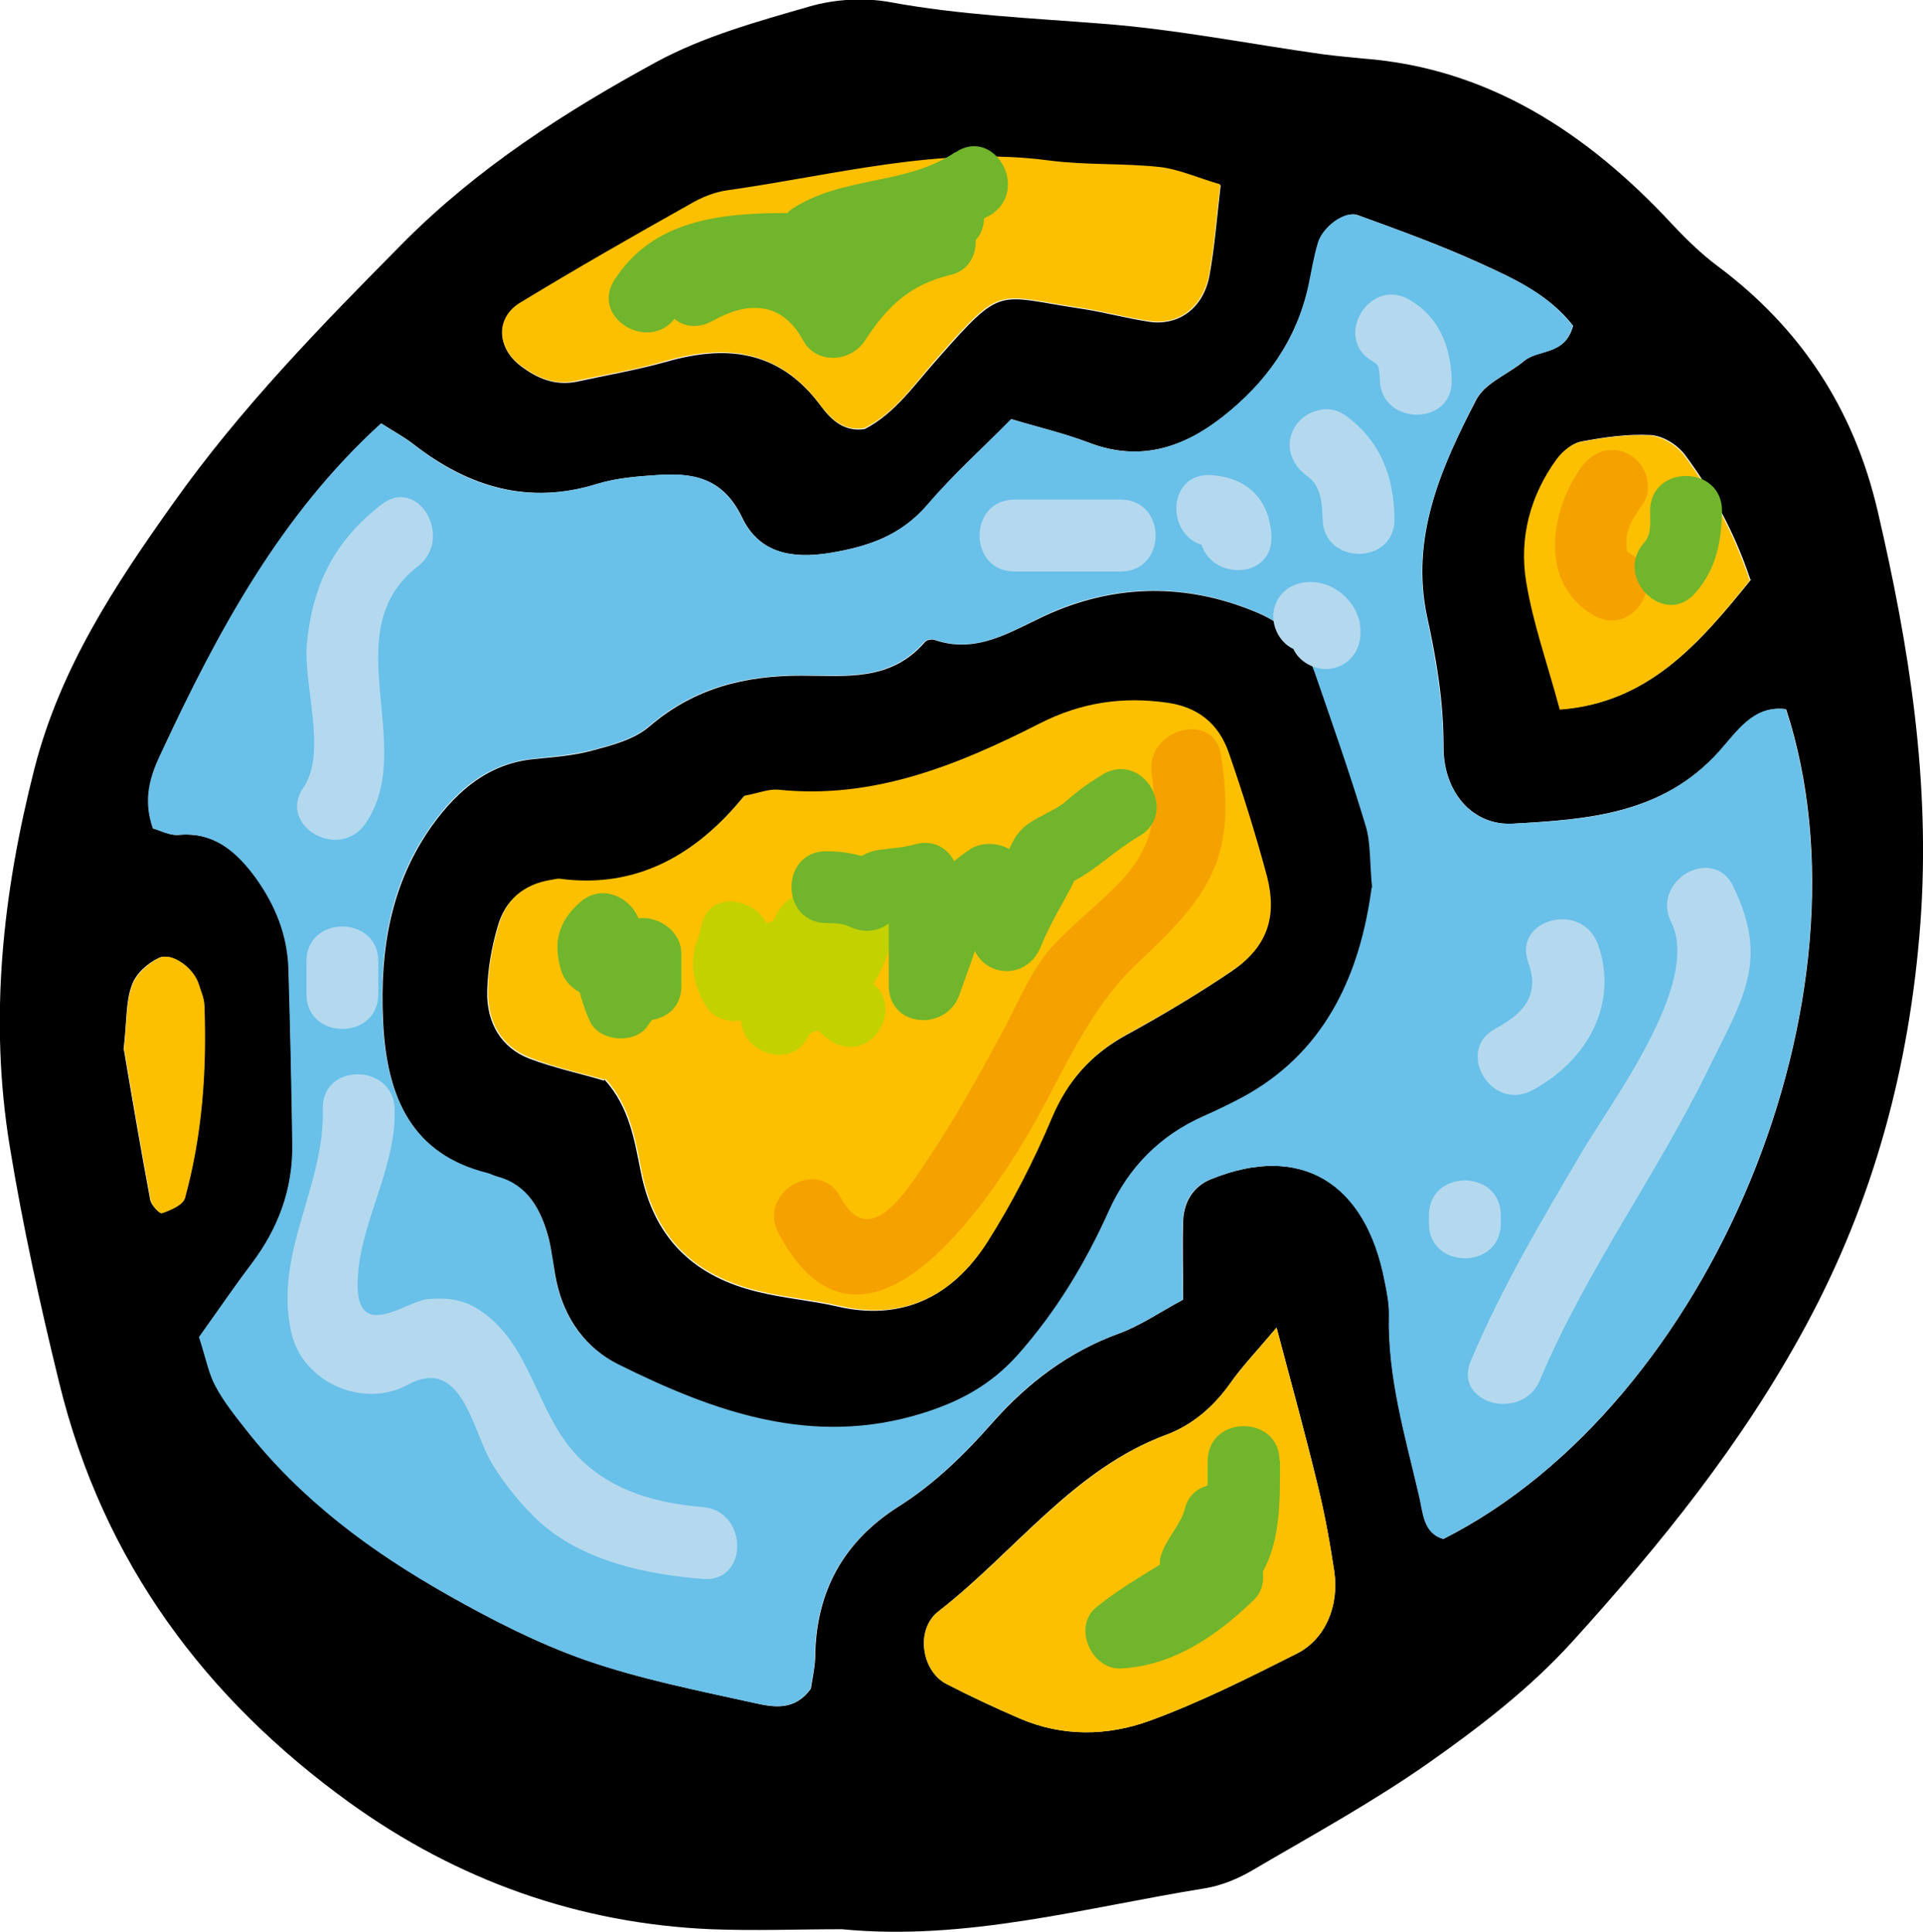
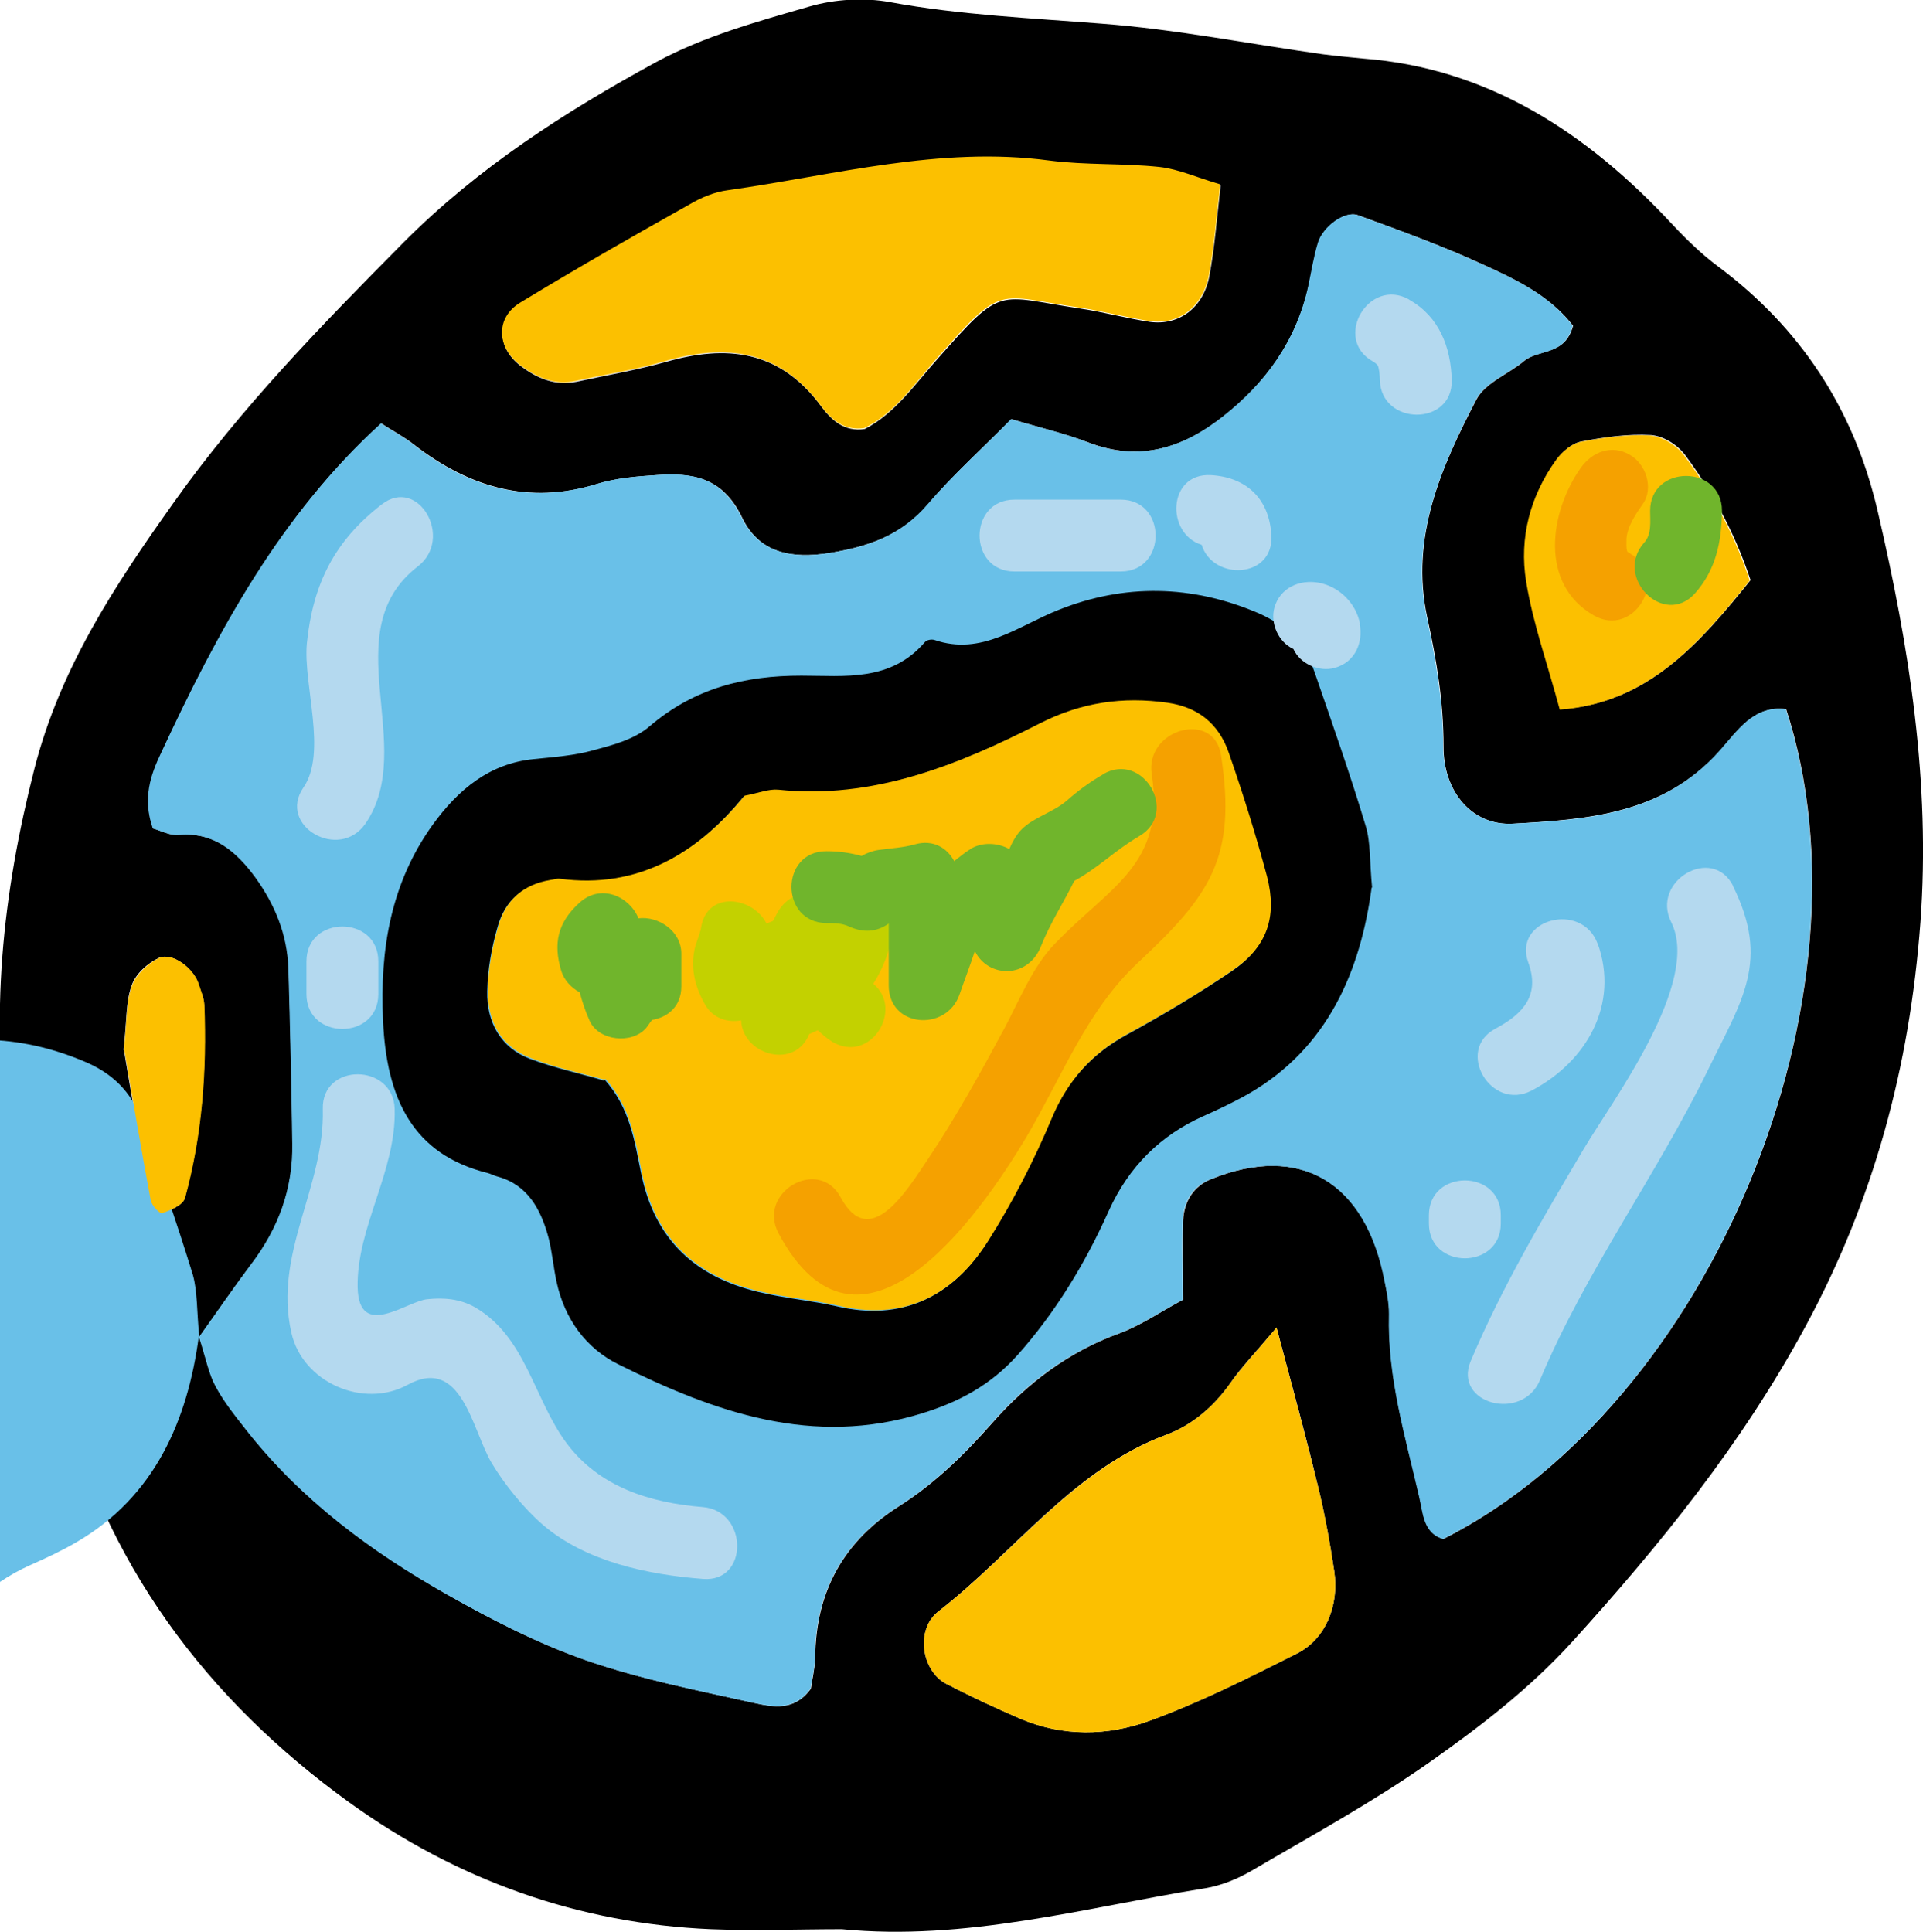
<svg xmlns="http://www.w3.org/2000/svg" id="Calque_1" data-name="Calque 1" viewBox="0 0 44.68 44.89">
  <defs>
    <style>
      .cls-1 {
        fill: #69c0e8;
      }

      .cls-1, .cls-2, .cls-3, .cls-4, .cls-5, .cls-6, .cls-7 {
        fill-rule: evenodd;
      }

      .cls-2 {
        fill: #70b52c;
      }

      .cls-3 {
        fill: #fcc000;
      }

      .cls-4 {
        fill: #c3d100;
      }

      .cls-6 {
        fill: #b4d9ef;
      }

      .cls-7 {
        fill: #f5a100;
      }
    </style>
  </defs>
  <path class="cls-5" d="M19.56,44.83c-1,0-2.02.04-3.04,0-3.06-.13-5.89-1.13-8.41-2.95-3.29-2.38-5.71-5.54-6.74-9.77-.44-1.8-.84-3.62-1.14-5.45-.49-2.97-.17-5.9.57-8.8.6-2.34,1.87-4.26,3.22-6.16,1.58-2.23,3.46-4.15,5.35-6.06,1.74-1.75,3.77-3.05,5.88-4.2,1.11-.6,2.35-.94,3.56-1.29.59-.17,1.27-.21,1.87-.1,1.63.3,3.28.37,4.92.5,1.72.13,3.42.47,5.13.71.31.04.63.07.94.1,2.89.22,5.2,1.71,7.2,3.87.33.35.68.69,1.06.97,1.88,1.41,3.14,3.27,3.7,5.69.73,3.14,1.23,6.28.99,9.55-.25,3.36-1.09,6.46-2.67,9.38-1.48,2.74-3.39,5.09-5.42,7.33-.98,1.08-2.15,1.98-3.33,2.81-1.31.92-2.72,1.69-4.1,2.5-.34.2-.73.36-1.11.42-2.79.45-5.55,1.23-8.43.95ZM4.63,31.06c.17.53.23.87.39,1.16.2.36.46.69.71,1.01,1.29,1.64,2.92,2.83,4.66,3.82,1.04.59,2.11,1.14,3.23,1.53,1.27.44,2.59.7,3.9.99.44.1.94.2,1.32-.33.03-.21.09-.46.1-.71.01-1.59.7-2.74,1.95-3.53.82-.52,1.51-1.19,2.17-1.94.82-.93,1.78-1.65,2.93-2.07.5-.18.96-.5,1.5-.79,0-.67-.02-1.26,0-1.84.02-.45.25-.8.65-.96,2.07-.84,3.6.06,4.04,2.38.05.25.1.5.1.75-.04,1.47.38,2.85.7,4.24.09.37.09.86.56.99,6.22-3.15,10.13-12.61,7.96-19.28-.75-.1-1.13.51-1.55.98-1.33,1.47-3.08,1.58-4.8,1.68-.94.05-1.62-.74-1.61-1.8,0-1.03-.16-2-.38-3-.4-1.86.33-3.49,1.14-5.05.21-.4.74-.59,1.11-.9.35-.29.95-.12,1.14-.82-.55-.71-1.34-1.08-2.13-1.44-.94-.43-1.91-.78-2.87-1.13-.3-.11-.81.28-.92.64-.09.32-.15.66-.22.99-.29,1.3-1.01,2.28-1.99,3.05-.94.74-1.95,1.05-3.11.61-.58-.22-1.18-.36-1.81-.55-.69.69-1.35,1.29-1.93,1.97-.63.74-1.4.99-2.29,1.14-.88.14-1.64.01-2.04-.83-.46-.95-1.17-1.03-1.98-.98-.47.03-.95.07-1.4.21-1.56.48-2.95.08-4.23-.91-.24-.19-.51-.33-.77-.5-2.34,2.13-3.79,4.83-5.1,7.64-.25.54-.44,1.08-.2,1.77.18.05.39.17.6.15.8-.07,1.33.36,1.79,1,.45.62.74,1.31.76,2.1.04,1.36.07,2.71.09,4.07.02,1.06-.33,1.99-.95,2.8-.4.52-.76,1.06-1.21,1.69ZM28.35,4.3c-.52-.15-.95-.35-1.4-.4-.85-.09-1.71-.04-2.56-.15-2.54-.34-4.99.35-7.47.69-.3.04-.61.17-.89.33-1.32.74-2.64,1.49-3.93,2.28-.58.35-.55,1.03-.02,1.44.4.31.82.48,1.32.38.69-.15,1.39-.27,2.07-.46,1.39-.4,2.63-.29,3.6,1.02.25.34.55.61,1.02.54.71-.36,1.18-1.06,1.72-1.66,1.5-1.7,1.34-1.43,3.29-1.14.54.08,1.08.23,1.62.31.68.09,1.24-.33,1.38-1.07.12-.65.17-1.31.26-2.09ZM29.66,30.85c-.47.56-.81.91-1.08,1.3-.39.55-.89.97-1.48,1.19-2.15.79-3.53,2.73-5.29,4.1-.55.42-.4,1.39.18,1.69.56.29,1.14.56,1.72.81.99.42,2.02.4,2.99.05,1.18-.43,2.31-1,3.44-1.57.65-.33.98-1.1.86-1.91-.1-.66-.22-1.33-.38-1.98-.27-1.13-.58-2.25-.96-3.68ZM40.67,13.47c-.37-1.11-.89-2.05-1.52-2.9-.18-.24-.51-.44-.79-.46-.54-.03-1.09.05-1.62.15-.21.04-.43.23-.56.41-.61.83-.87,1.82-.7,2.84.16.98.49,1.92.78,2.97,2.04-.15,3.23-1.53,4.43-3.02ZM2.88,24.4c.17,1.01.38,2.25.61,3.48.02.12.22.33.27.31.2-.07.48-.18.53-.35.4-1.46.51-2.97.45-4.49,0-.16-.08-.32-.13-.48-.1-.36-.61-.75-.92-.61-.26.12-.54.37-.63.64-.14.38-.11.82-.19,1.5Z" />
-   <path class="cls-1" d="M4.63,31.06c.45-.63.82-1.17,1.21-1.69.62-.82.97-1.74.95-2.8-.02-1.36-.05-2.71-.09-4.07-.03-.79-.31-1.47-.76-2.1-.46-.63-.99-1.07-1.79-1-.21.02-.43-.1-.6-.15-.24-.69-.06-1.23.2-1.77,1.31-2.81,2.76-5.51,5.1-7.64.26.17.53.31.77.5,1.28,1,2.66,1.39,4.23.91.45-.14.93-.18,1.4-.21.81-.06,1.52.03,1.98.98.41.84,1.17.97,2.04.83.89-.14,1.66-.4,2.29-1.14.58-.68,1.25-1.27,1.93-1.97.63.19,1.23.32,1.81.55,1.15.44,2.16.14,3.11-.61.98-.77,1.71-1.75,1.99-3.05.07-.33.12-.66.22-.99.11-.37.62-.75.92-.64.97.35,1.93.7,2.87,1.13.78.35,1.58.72,2.13,1.44-.18.7-.79.54-1.14.82-.37.31-.9.5-1.11.9-.8,1.56-1.54,3.2-1.14,5.05.21,1,.38,1.97.38,3,0,1.06.67,1.85,1.61,1.8,1.72-.09,3.47-.2,4.8-1.68.42-.47.8-1.08,1.55-.98,2.17,6.67-1.73,16.13-7.96,19.28-.47-.13-.47-.62-.56-.99-.32-1.39-.74-2.77-.7-4.24,0-.25-.05-.51-.1-.75-.44-2.32-1.97-3.22-4.04-2.38-.41.16-.63.51-.65.96-.03.58,0,1.17,0,1.84-.53.29-.99.6-1.5.79-1.15.42-2.12,1.14-2.93,2.07-.66.75-1.35,1.42-2.17,1.94-1.25.79-1.94,1.94-1.95,3.53,0,.25-.07.49-.1.71-.38.53-.88.42-1.32.33-1.31-.29-2.63-.55-3.9-.99-1.11-.39-2.19-.94-3.23-1.53-1.75-.99-3.37-2.18-4.66-3.82-.25-.32-.52-.65-.71-1.01-.16-.29-.22-.63-.39-1.16ZM31.87,20.62c-.06-.6-.04-1.05-.15-1.44-.37-1.2-.78-2.39-1.19-3.58-.23-.68-.7-1.11-1.32-1.37-1.53-.65-3.09-.68-4.62-.07-.94.38-1.79,1.09-2.89.7-.06-.02-.17,0-.22.05-.8.93-1.87.78-2.87.78-1.3,0-2.48.28-3.53,1.18-.35.3-.84.43-1.29.55-.45.12-.93.16-1.4.21-1.02.1-1.76.7-2.35,1.53-.97,1.34-1.23,2.88-1.15,4.55.08,1.81.69,3.11,2.44,3.54.08.02.15.06.22.08.7.18,1.01.76,1.19,1.44.09.32.11.67.18,1,.19.89.68,1.55,1.43,1.92,2.24,1.12,4.53,1.93,7.07,1.14.87-.27,1.6-.66,2.21-1.35.88-.99,1.58-2.11,2.12-3.35.47-1.04,1.21-1.76,2.19-2.2.36-.16.73-.33,1.07-.53,1.83-1.06,2.59-2.84,2.85-4.79Z" />
+   <path class="cls-1" d="M4.63,31.06c.45-.63.82-1.17,1.21-1.69.62-.82.97-1.74.95-2.8-.02-1.36-.05-2.71-.09-4.07-.03-.79-.31-1.47-.76-2.1-.46-.63-.99-1.07-1.79-1-.21.02-.43-.1-.6-.15-.24-.69-.06-1.23.2-1.77,1.31-2.81,2.76-5.51,5.1-7.64.26.17.53.31.77.5,1.28,1,2.66,1.39,4.23.91.45-.14.93-.18,1.4-.21.81-.06,1.52.03,1.98.98.41.84,1.17.97,2.04.83.89-.14,1.66-.4,2.29-1.14.58-.68,1.25-1.27,1.93-1.97.63.19,1.23.32,1.81.55,1.15.44,2.16.14,3.11-.61.98-.77,1.71-1.75,1.99-3.05.07-.33.12-.66.22-.99.11-.37.62-.75.92-.64.97.35,1.93.7,2.87,1.13.78.35,1.58.72,2.13,1.44-.18.7-.79.54-1.14.82-.37.31-.9.5-1.11.9-.8,1.56-1.54,3.2-1.14,5.05.21,1,.38,1.97.38,3,0,1.06.67,1.85,1.61,1.8,1.72-.09,3.47-.2,4.8-1.68.42-.47.8-1.08,1.55-.98,2.17,6.67-1.73,16.13-7.96,19.28-.47-.13-.47-.62-.56-.99-.32-1.39-.74-2.77-.7-4.24,0-.25-.05-.51-.1-.75-.44-2.32-1.97-3.22-4.04-2.38-.41.16-.63.51-.65.96-.03.58,0,1.17,0,1.84-.53.29-.99.6-1.5.79-1.15.42-2.12,1.14-2.93,2.07-.66.75-1.35,1.42-2.17,1.94-1.25.79-1.94,1.94-1.95,3.53,0,.25-.07.49-.1.71-.38.53-.88.42-1.32.33-1.31-.29-2.63-.55-3.9-.99-1.11-.39-2.19-.94-3.23-1.53-1.75-.99-3.37-2.18-4.66-3.82-.25-.32-.52-.65-.71-1.01-.16-.29-.22-.63-.39-1.16Zc-.06-.6-.04-1.05-.15-1.44-.37-1.2-.78-2.39-1.19-3.58-.23-.68-.7-1.11-1.32-1.37-1.53-.65-3.09-.68-4.62-.07-.94.38-1.79,1.09-2.89.7-.06-.02-.17,0-.22.05-.8.93-1.87.78-2.87.78-1.3,0-2.48.28-3.53,1.18-.35.3-.84.43-1.29.55-.45.12-.93.16-1.4.21-1.02.1-1.76.7-2.35,1.53-.97,1.34-1.23,2.88-1.15,4.55.08,1.81.69,3.11,2.44,3.54.08.02.15.06.22.08.7.18,1.01.76,1.19,1.44.09.32.11.67.18,1,.19.89.68,1.55,1.43,1.92,2.24,1.12,4.53,1.93,7.07,1.14.87-.27,1.6-.66,2.21-1.35.88-.99,1.58-2.11,2.12-3.35.47-1.04,1.21-1.76,2.19-2.2.36-.16.73-.33,1.07-.53,1.83-1.06,2.59-2.84,2.85-4.79Z" />
  <path class="cls-3" d="M28.35,4.3c-.09.78-.14,1.44-.26,2.09-.14.74-.7,1.17-1.38,1.07-.54-.08-1.08-.23-1.62-.31-1.95-.29-1.79-.56-3.29,1.14-.54.61-1,1.31-1.72,1.66-.47.07-.77-.2-1.02-.54-.97-1.3-2.21-1.42-3.6-1.02-.68.2-1.38.31-2.07.46-.5.11-.92-.07-1.32-.38-.53-.41-.56-1.09.02-1.44,1.3-.79,2.61-1.54,3.93-2.28.27-.16.58-.29.89-.33,2.48-.35,4.93-1.03,7.47-.69.85.11,1.71.06,2.56.15.45.05.88.25,1.4.4Z" />
  <path class="cls-3" d="M29.66,30.85c.38,1.43.68,2.55.96,3.68.16.65.28,1.31.38,1.98.12.81-.21,1.58-.86,1.91-1.13.57-2.26,1.14-3.44,1.57-.97.35-2,.37-2.99-.05-.58-.25-1.16-.52-1.72-.81-.58-.3-.73-1.27-.18-1.69,1.76-1.36,3.14-3.3,5.29-4.1.59-.22,1.09-.64,1.48-1.19.28-.39.61-.74,1.08-1.3Z" />
  <path class="cls-3" d="M40.67,13.47c-1.19,1.49-2.39,2.87-4.43,3.02-.28-1.05-.62-1.99-.78-2.97-.17-1.03.1-2.01.7-2.84.14-.19.36-.37.56-.41.53-.1,1.08-.18,1.62-.15.27.02.61.22.79.46.63.85,1.15,1.78,1.52,2.9Z" />
  <path class="cls-3" d="M2.88,24.4c.07-.67.05-1.12.19-1.5.1-.27.38-.52.63-.64.31-.14.81.25.92.61.05.16.12.32.13.48.06,1.52-.05,3.03-.45,4.49-.05.16-.33.28-.53.35-.06.02-.25-.18-.27-.31-.23-1.24-.44-2.48-.61-3.48Z" />
  <path class="cls-5" d="M31.87,20.62c-.26,1.95-1.02,3.73-2.85,4.79-.35.2-.71.37-1.07.53-.98.44-1.72,1.16-2.19,2.2-.55,1.23-1.24,2.36-2.12,3.35-.62.69-1.34,1.08-2.21,1.35-2.54.79-4.82-.02-7.07-1.14-.74-.37-1.24-1.04-1.43-1.92-.07-.33-.1-.67-.18-1-.18-.68-.49-1.25-1.19-1.44-.08-.02-.15-.06-.22-.08-1.75-.43-2.36-1.73-2.44-3.54-.08-1.68.19-3.21,1.15-4.55.6-.83,1.33-1.43,2.35-1.53.47-.05.95-.08,1.4-.21.45-.12.94-.25,1.29-.55,1.05-.9,2.23-1.18,3.53-1.18,1,0,2.07.15,2.87-.78.04-.05.15-.07.22-.05,1.1.38,1.95-.33,2.89-.7,1.53-.61,3.09-.58,4.62.07.61.26,1.08.69,1.32,1.37.41,1.19.83,2.38,1.19,3.58.12.39.09.84.15,1.44ZM14.05,25.09c.58.65.69,1.41.84,2.15.32,1.61,1.31,2.44,2.72,2.78.61.15,1.24.2,1.85.34,1.47.34,2.65-.2,3.47-1.49.57-.9,1.07-1.87,1.49-2.87.38-.9.95-1.51,1.75-1.95.84-.46,1.66-.95,2.46-1.49.78-.54,1.04-1.23.79-2.17-.25-.97-.56-1.93-.89-2.88-.24-.69-.72-1.06-1.42-1.16-1.04-.15-2-.01-2.97.48-1.92.97-3.89,1.77-6.08,1.54-.22-.02-.46.08-.78.14-1.1,1.35-2.49,2.17-4.29,1.93-.08,0-.16.01-.23.03-.6.1-1.03.45-1.2,1.07-.14.48-.23.99-.24,1.49-.02.74.33,1.32.98,1.57.58.22,1.2.35,1.73.51Z" />
  <path class="cls-3" d="M14.05,25.09c-.54-.15-1.15-.28-1.73-.51-.66-.25-1-.83-.98-1.57,0-.5.1-1.01.24-1.49.17-.62.6-.97,1.2-1.07.08-.01.16-.04.23-.03,1.8.24,3.19-.58,4.29-1.93.32-.06.56-.16.78-.14,2.19.23,4.16-.56,6.08-1.54.96-.49,1.93-.63,2.97-.48.69.1,1.18.47,1.42,1.16.33.95.63,1.91.89,2.88.24.94,0,1.63-.79,2.17-.79.54-1.62,1.03-2.46,1.49-.8.44-1.37,1.05-1.75,1.95-.42,1-.92,1.97-1.49,2.87-.83,1.3-2,1.84-3.47,1.49-.61-.14-1.24-.19-1.85-.34-1.42-.34-2.4-1.17-2.72-2.78-.15-.74-.26-1.5-.84-2.15Z" />
  <path class="cls-6" d="M40.27,20.59c-.48-.96-1.92-.12-1.44.84.7,1.4-1.37,4.15-2.04,5.28-.95,1.61-1.89,3.19-2.62,4.92-.41.99,1.2,1.42,1.61.44,1.06-2.53,2.71-4.76,3.91-7.22.79-1.62,1.44-2.52.57-4.27Z" />
  <path class="cls-6" d="M37.12,21.93c-.37-1-1.98-.57-1.61.44.27.74-.1,1.18-.76,1.53-.95.5-.11,1.94.84,1.44,1.27-.67,2.04-2,1.53-3.42Z" />
  <path class="cls-6" d="M33.2,28.24v.19c0,1.08,1.67,1.08,1.67,0v-.19c0-1.08-1.67-1.08-1.67,0Z" />
  <path class="cls-6" d="M32.74,6.96c-.94-.53-1.78.92-.84,1.44.07.04.1.08.11.09.03.05.05.23.05.34.03,1.07,1.7,1.08,1.67,0-.02-.76-.29-1.47-.98-1.86Z" />
-   <path class="cls-6" d="M31.22,9.63c-.37-.26-.93-.07-1.14.3-.25.42-.07.88.3,1.14.31.22.34.61.35.99.02,1.08,1.68,1.08,1.67,0-.01-1.01-.34-1.84-1.17-2.43Z" />
  <path class="cls-6" d="M8.87,11.72c-1.1.85-1.6,1.85-1.74,3.23-.09.95.48,2.54-.08,3.35-.61.89.83,1.72,1.44.84,1.23-1.79-.74-4.47,1.22-5.98.84-.65.01-2.1-.84-1.44Z" />
  <path class="cls-6" d="M7.12,22.34v.76c0,1.08,1.67,1.08,1.67,0v-.76c0-1.08-1.67-1.08-1.67,0Z" />
  <path class="cls-6" d="M16.33,35.02c-1.24-.1-2.41-.47-3.17-1.49-.76-1.03-.94-2.46-2.12-3.15-.35-.2-.73-.23-1.11-.19-.47.04-1.59.96-1.62-.27-.03-1.4.9-2.7.86-4.15-.03-1.07-1.7-1.08-1.67,0,.05,1.81-1.15,3.35-.73,5.2.26,1.16,1.68,1.77,2.7,1.21,1.26-.69,1.5,1.05,1.95,1.81.29.49.75,1.06,1.19,1.44,1,.86,2.44,1.16,3.72,1.26,1.07.09,1.06-1.58,0-1.67Z" />
  <path class="cls-6" d="M26.04,11.61h-2.47c-1.08,0-1.08,1.67,0,1.67h2.47c1.08,0,1.08-1.67,0-1.67Z" />
  <path class="cls-6" d="M28.13,11.04c-1-.05-1.05,1.36-.21,1.62.26.84,1.67.79,1.62-.21-.04-.84-.56-1.36-1.41-1.41Z" />
  <path class="cls-6" d="M31.6,14.5c-.09-.48-.48-.87-.96-.96-.45-.08-.9.12-1.03.58-.1.36.09.8.44.96.16.35.6.54.96.44.47-.13.67-.58.58-1.03Z" />
  <path class="cls-7" d="M37.88,12.86s-.05-.03-.07-.04c-.03-.1-.02-.17-.02-.3.02-.29.22-.58.38-.81.26-.37.07-.93-.3-1.14-.42-.25-.88-.07-1.14.3-.73,1.03-.97,2.7.3,3.43.94.54,1.78-.91.84-1.44Z" />
  <path class="cls-7" d="M28.37,17.55c-.16-1.06-1.77-.61-1.61.44.32,2.12-.97,2.6-2.26,3.95-.51.53-.82,1.31-1.16,1.95-.55,1.02-1.11,2.04-1.75,3-.52.78-1.38,2.2-2.06.93-.51-.95-1.95-.11-1.44.84,1.87,3.5,4.62-.32,5.77-2.26.82-1.39,1.39-2.92,2.58-4.03,1.67-1.56,2.3-2.43,1.93-4.82Z" />
  <path class="cls-4" d="M19.36,20.8s-.06.08-.1.12c-.35-.24-.87-.23-1.17.24-.05.08-.08.16-.13.24-.05.02-.1.04-.15.06-.32-.63-1.38-.77-1.52.09-.03.19-.13.36-.16.55-.08.45.03.85.25,1.24.18.32.52.43.84.37.03.77,1.17,1.14,1.55.39.01-.02.02-.04.03-.07.07-.03.13-.06.2-.09.1.09.21.19.34.27.89.52,1.67-.76.95-1.35.22-.34.38-.75.47-1.24.14-.77-.78-1.47-1.39-.81Z" />
  <path class="cls-2" d="M25.62,18c-.31.18-.58.38-.84.61-.32.27-.76.38-1.04.66-.12.12-.21.28-.29.46-.27-.15-.62-.16-.87-.02-.15.09-.28.2-.41.3-.16-.3-.48-.51-.91-.39-.28.08-.56.09-.84.13-.14.02-.28.07-.4.14-.26-.07-.52-.11-.82-.11-1.08,0-1.08,1.66,0,1.67.19,0,.35,0,.53.08.33.15.64.13.92-.07v1.44c0,.98,1.33,1.08,1.64.22.12-.35.25-.68.36-1.02.31.63,1.24.65,1.54-.12.21-.53.52-1,.77-1.51.54-.29.96-.72,1.51-1.04.93-.54.09-1.98-.84-1.44Z" />
  <path class="cls-2" d="M14.83,21.33c-.2-.49-.87-.82-1.38-.34-.49.45-.6.93-.41,1.57.07.22.23.39.43.5.06.22.13.44.23.66.21.47.98.55,1.31.17.05-.06.09-.13.14-.19.36-.06.68-.31.68-.78v-.76c0-.53-.54-.88-1-.82Z" />
-   <path class="cls-2" d="M22.19,3.54c-1.16.78-2.63.54-3.81,1.33-.03.02-.05.05-.08.08-1.54,0-3.12.15-4.02,1.55-.57.88.78,1.69,1.39.91.22.18.54.24.9.04.82-.46,1.6-.44,2.09.46.31.57,1.11.51,1.44,0,.51-.79,1.05-1.3,1.98-1.52.43-.1.6-.46.59-.81.13-.14.19-.32.19-.5.06-.04.12-.06.18-.1.89-.6.05-2.04-.84-1.44Z" />
  <path class="cls-2" d="M38.34,11.87c0,.24.04.55-.14.74-.71.8.46,1.98,1.18,1.18.49-.55.62-1.2.63-1.92,0-1.08-1.67-1.08-1.67,0Z" />
-   <path class="cls-2" d="M29.73,33.95c0-1.08-1.66-1.08-1.67,0,0,.19,0,.38,0,.57-.25.07-.46.24-.53.54-.09.37-.47.73-.57,1.14-.01.05-.01.11-.01.16-.51.31-1.01.61-1.48.99-.56.46-.1,1.47.59,1.42,1.21-.07,2.21-.76,3.06-1.58.2-.19.25-.43.22-.67.43-.75.4-1.79.4-2.59Z" />
</svg>